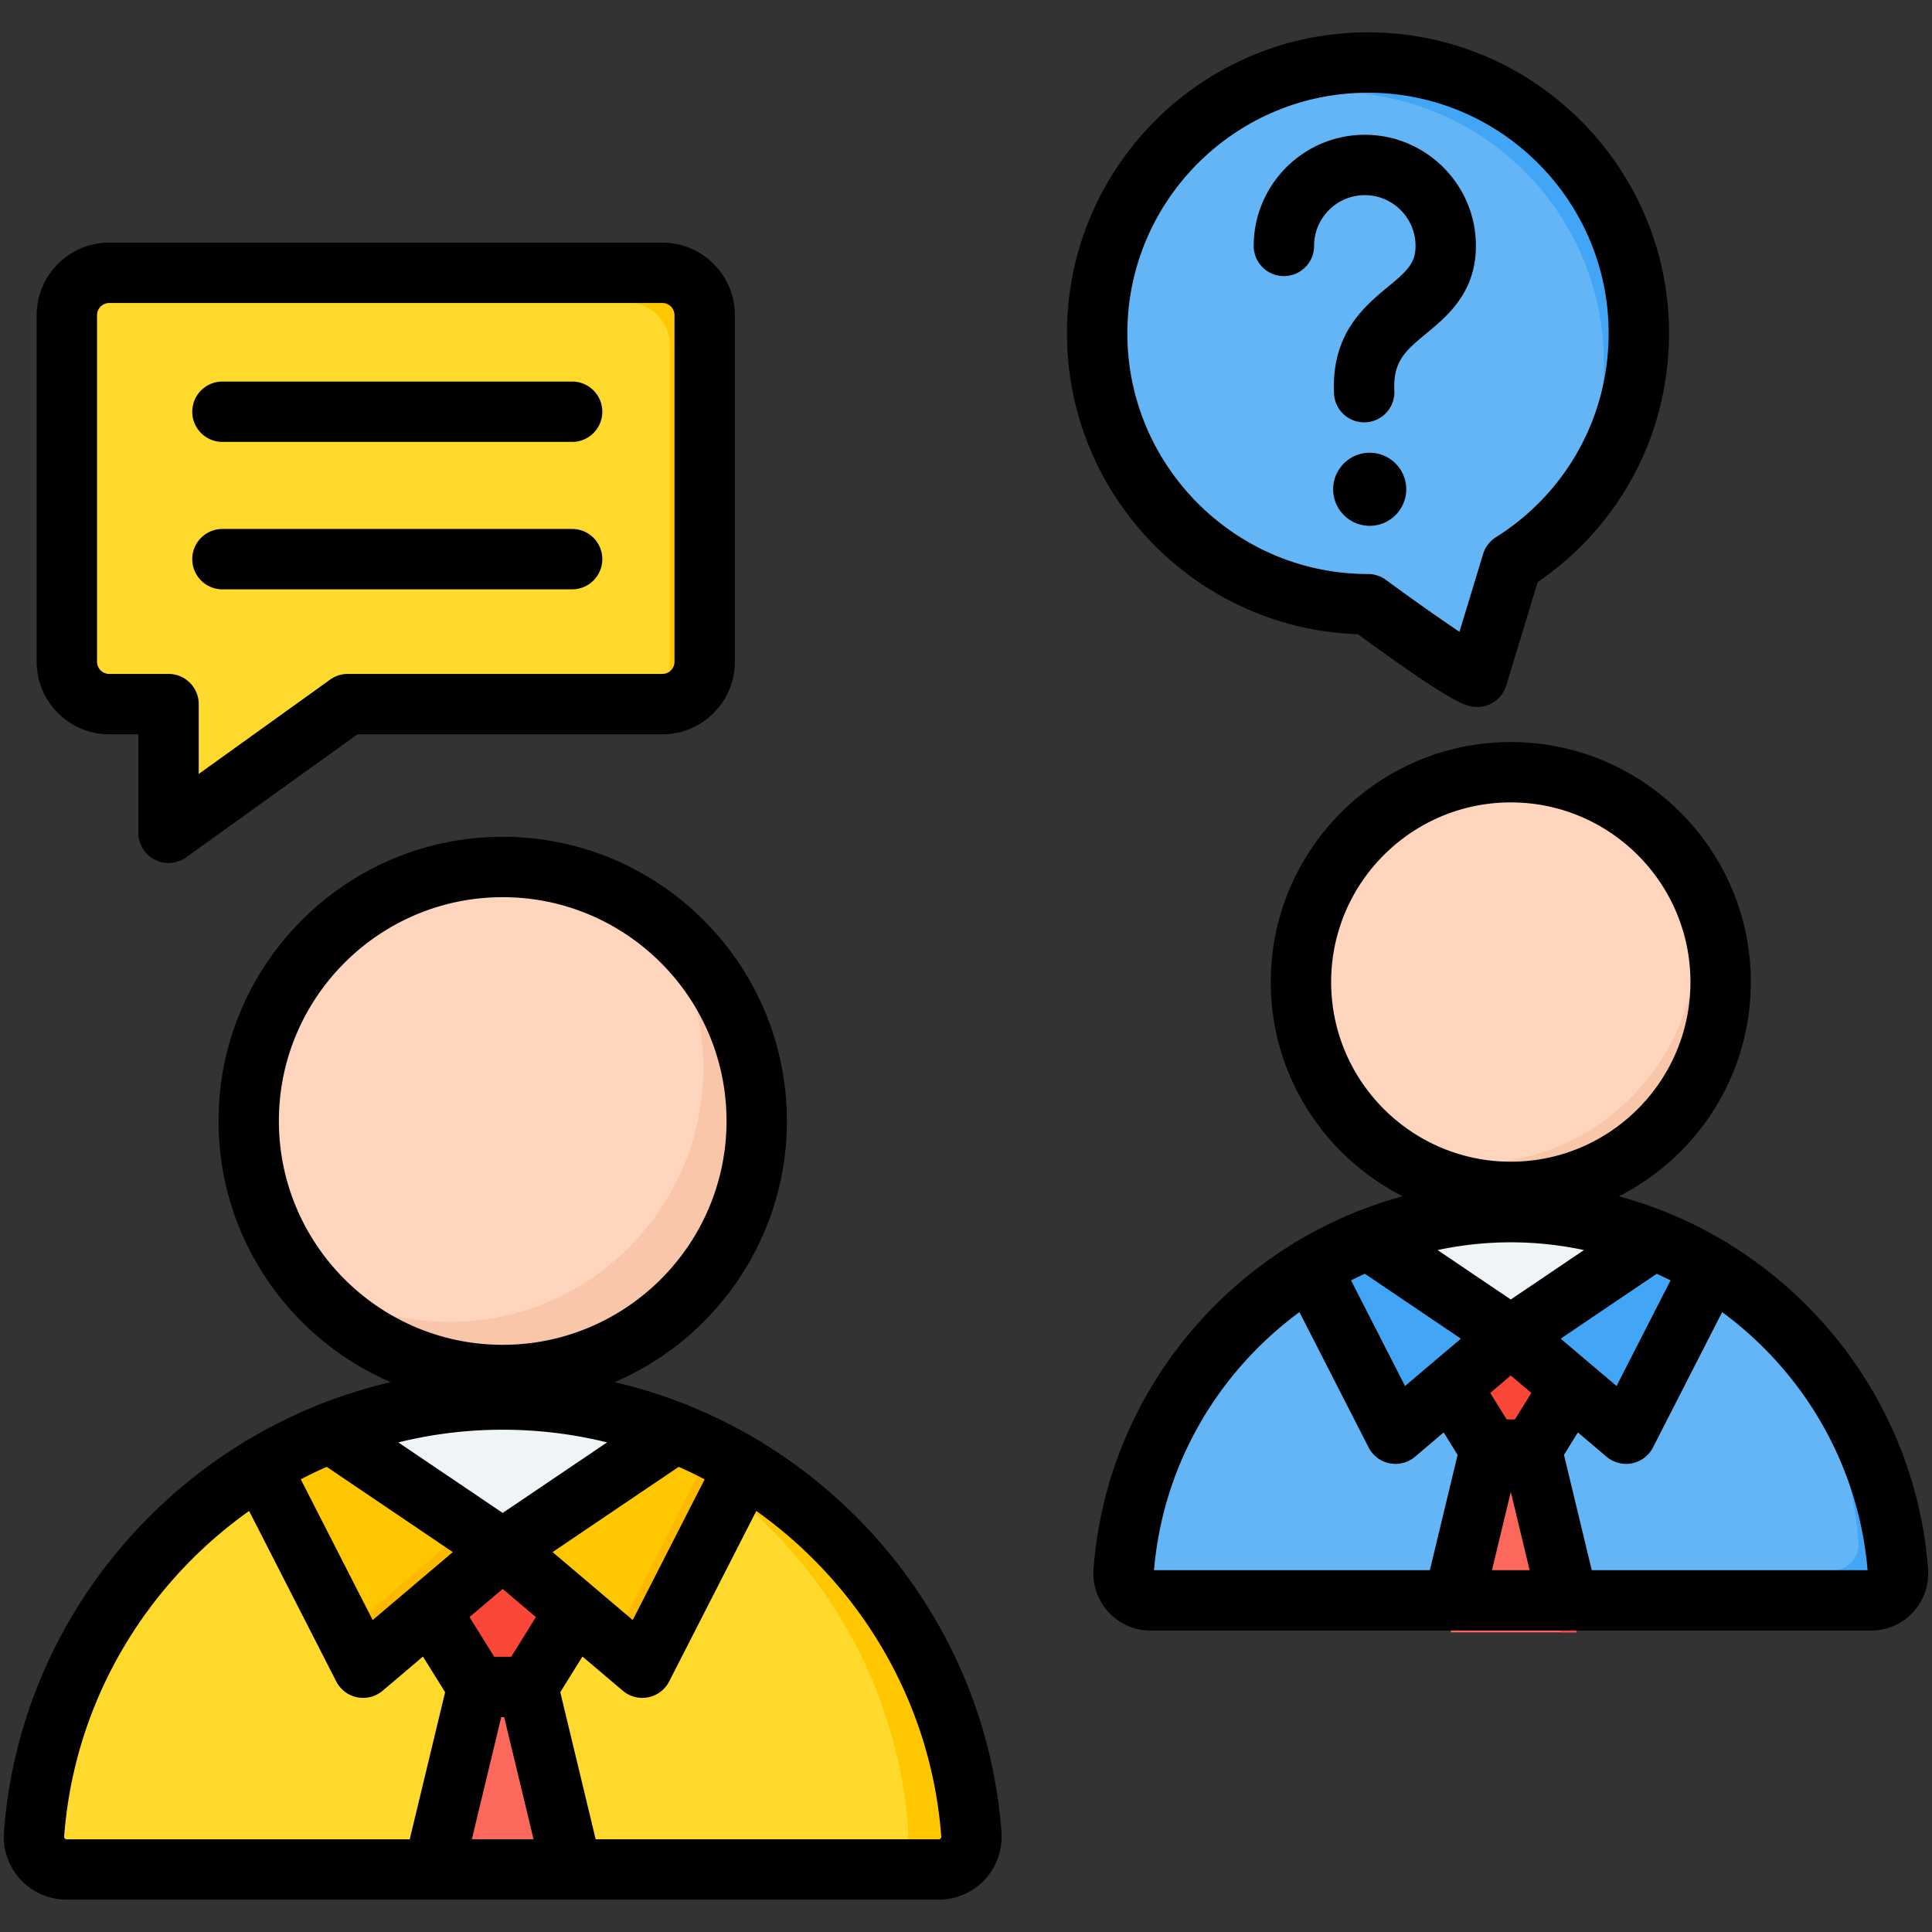
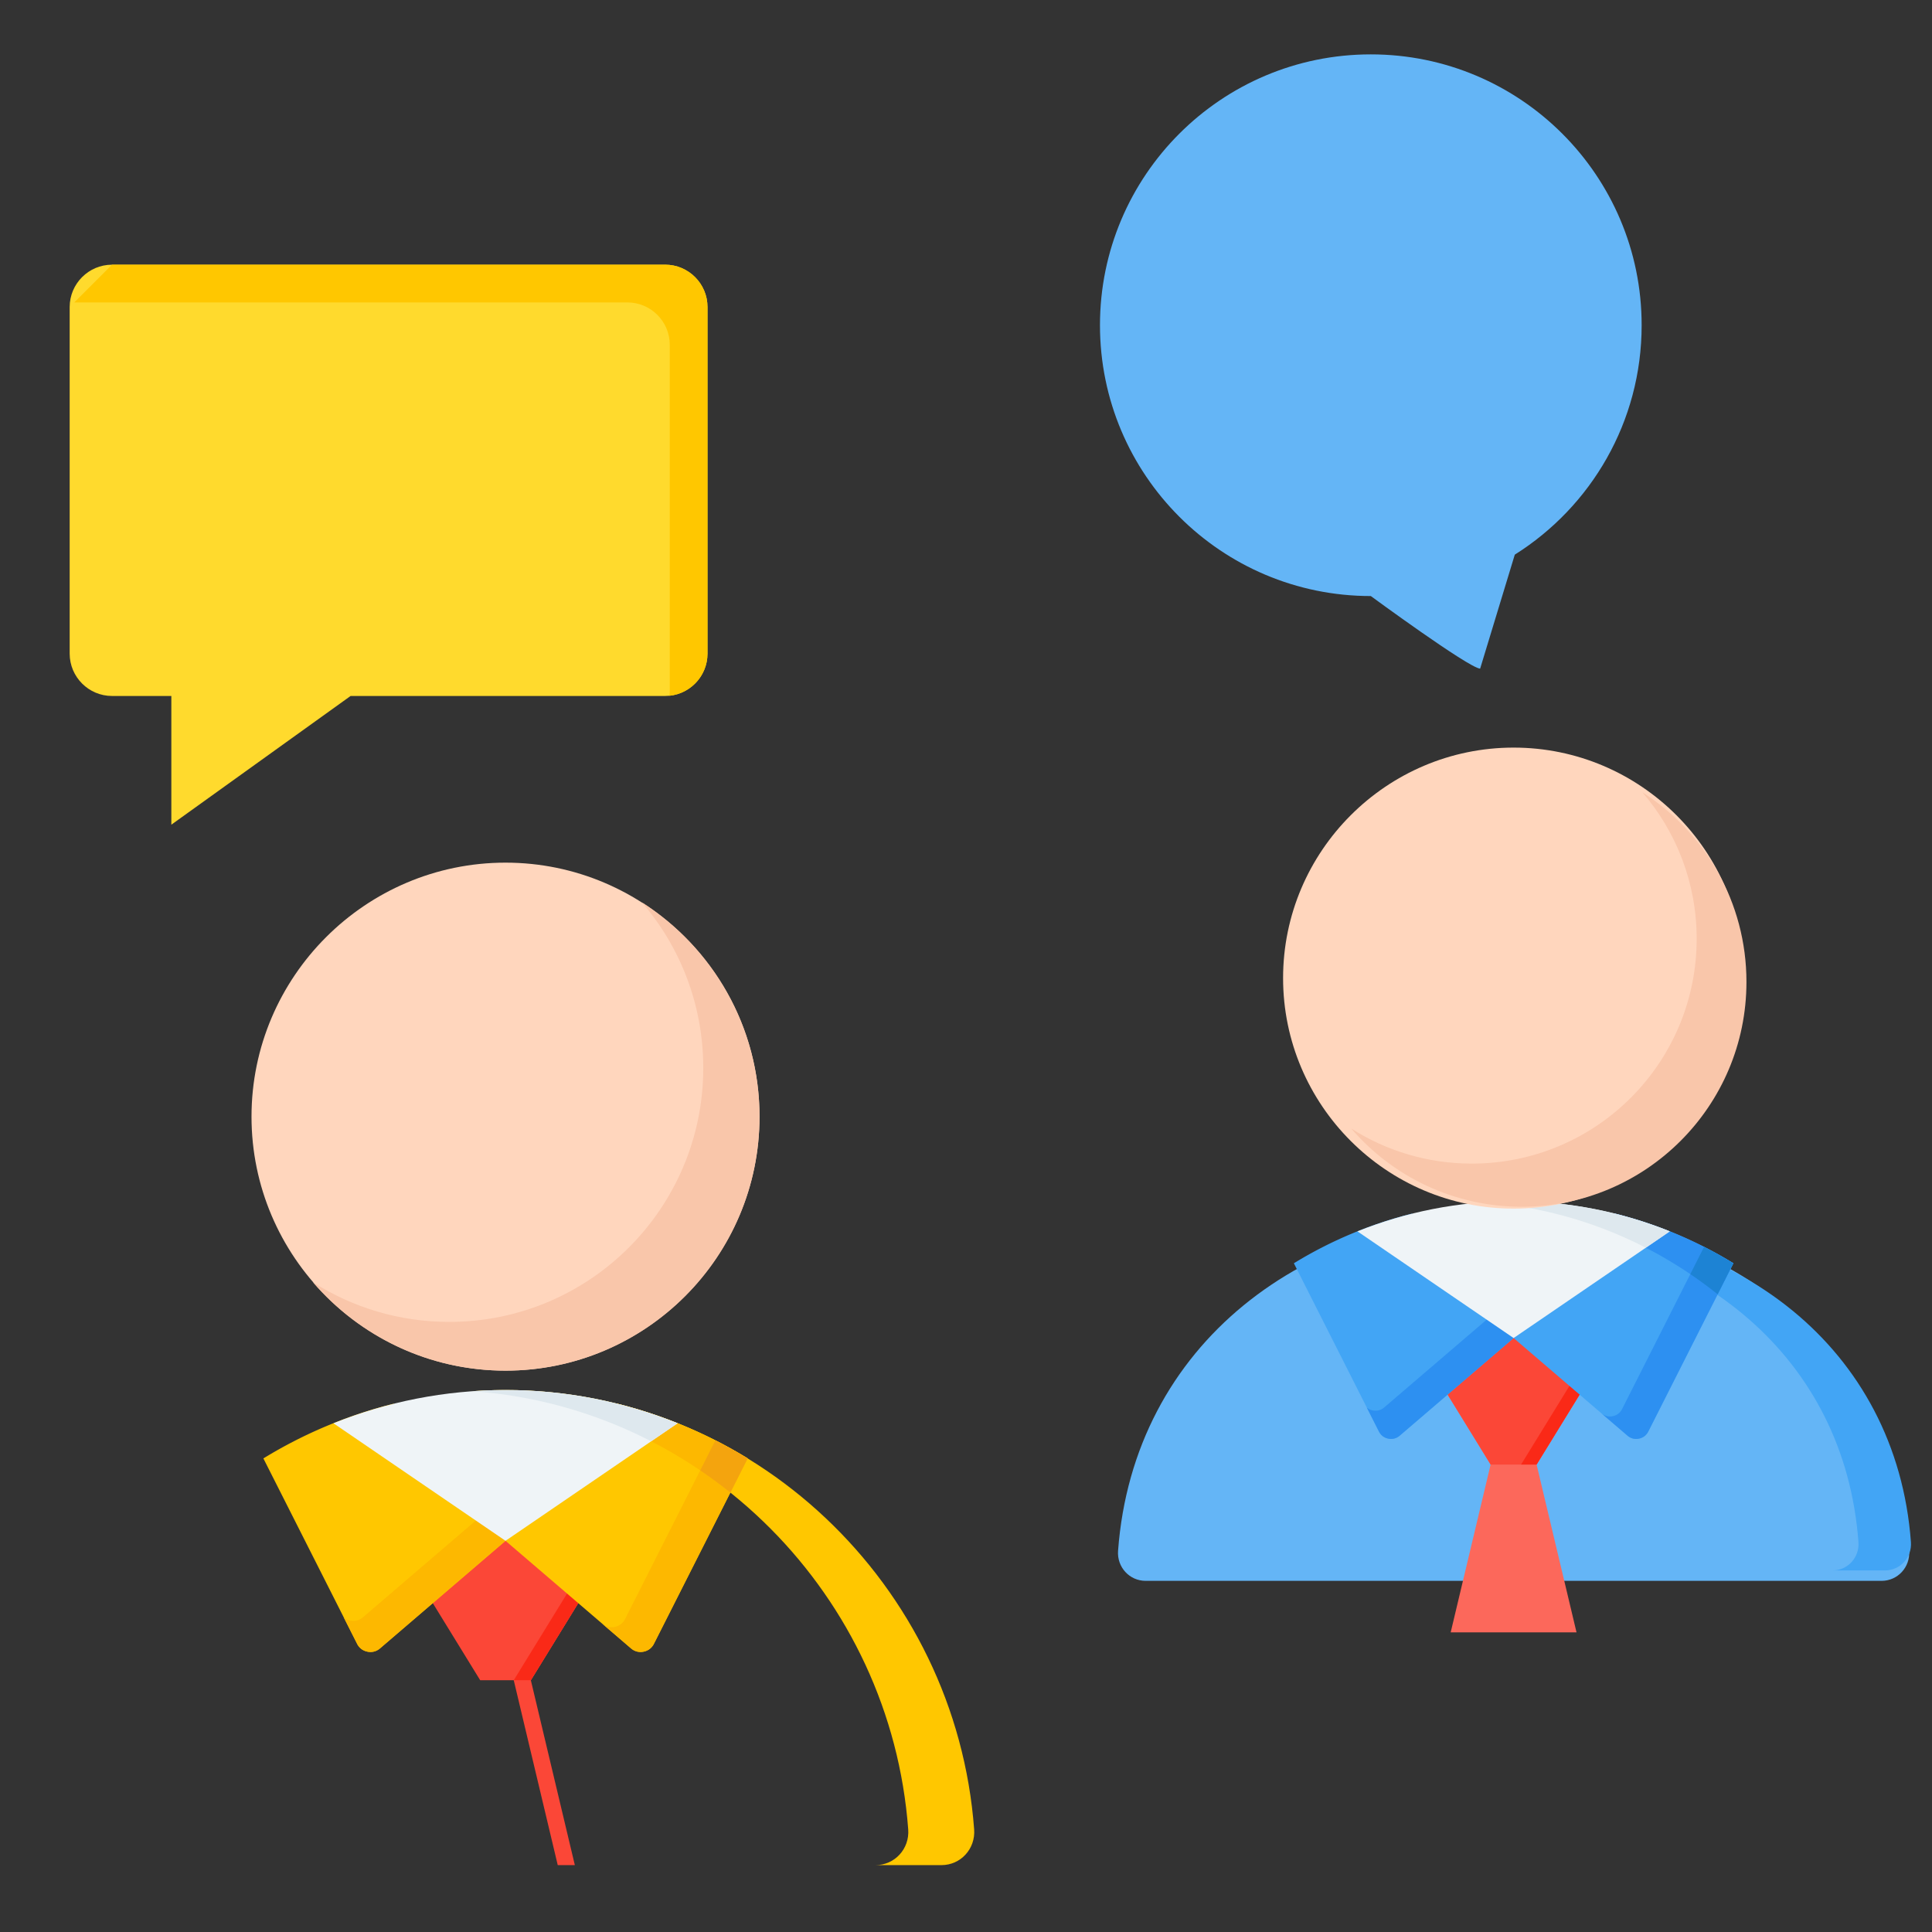
<svg xmlns="http://www.w3.org/2000/svg" xml:space="preserve" width="512" height="512" style="enable-background:new 0 0 512 512">
  <rect width="100%" height="100%" fill="#333333" stroke="none" />
  <g fill-rule="evenodd">
-     <path fill="#ffda2d" d="M258.162 484.837c-4.815-64.882-58.836-116.463-124.195-116.463S14.588 419.955 9.773 484.837c-.381 5.126 3.579 9.44 8.664 9.44h231.061c5.085 0 9.044-4.313 8.664-9.44z" data-original="#ffda2d" />
    <path fill="#ffc700" d="M258.162 484.837c-4.815-64.882-58.836-116.463-124.195-116.463-2.936 0-5.849.108-8.736.313 61.376 4.353 110.86 54.183 115.458 116.15.38 5.126-3.579 9.44-8.664 9.44h17.472c5.085 0 9.044-4.313 8.664-9.44z" data-original="#ffc700" />
-     <path fill="#fc685b" d="M115.595 494.274h36.744l-11.659-48.997 18.214-29.624-24.927-18.308-24.928 18.308 18.215 29.624z" data-original="#fc685b" />
    <path fill="#fb4737" d="M147.808 494.274h4.531l-11.659-48.997 18.214-29.624-24.927-18.308-2.266 1.664 22.661 16.644-18.214 29.624z" data-original="#fb4737" />
    <path fill="#fb4737" d="m133.967 397.345 24.927 18.308-18.214 29.624h-13.426l-18.215-29.624z" data-original="#fb4737" />
    <path fill="#fa2917" d="m133.967 397.345 24.927 18.308-18.214 29.624h-4.532l18.214-29.624-22.661-16.644z" data-original="#fa2917" />
    <path fill="#ffc700" d="M104.317 372.003a123.162 123.162 0 0 0-34.518 14.492l24.827 49.11c.569 1.125 1.522 1.855 2.748 2.103s2.383-.054 3.337-.872l33.256-28.505z" data-original="#ffc700" />
    <path fill="#fdb800" d="m91.108 428.645 3.519 6.96c.569 1.125 1.522 1.855 2.748 2.103s2.383-.054 3.337-.872l33.256-28.505-5.819-7.129-31.96 27.393c-.953.817-2.111 1.119-3.337.872a3.897 3.897 0 0 1-1.744-.821z" data-original="#fdb800" />
    <path fill="#ffc700" d="M198.134 386.495a123.137 123.137 0 0 0-34.518-14.492l-29.649 36.328 33.256 28.505c.954.817 2.111 1.119 3.336.872 1.226-.248 2.179-.977 2.748-2.103z" data-original="#ffc700" />
    <path fill="#fdb800" d="M198.134 386.495a124.664 124.664 0 0 0-8.547-4.781l-23.929 47.335c-.569 1.125-1.522 1.854-2.748 2.102s-2.383-.054-3.336-.872l7.649 6.557c.954.817 2.111 1.119 3.336.872 1.226-.248 2.179-.977 2.748-2.103z" data-original="#fdb800" />
    <path fill="#fdb800" d="M198.134 386.495a123.137 123.137 0 0 0-34.518-14.492l-3.569 4.372c12.177 4.632 23.462 11.143 33.506 19.18l4.581-9.061z" data-original="#fdb800" />
    <path fill="#f4a40e" d="M198.134 386.495a128.974 128.974 0 0 0-8.547-4.781l-4.02 7.953a125.355 125.355 0 0 1 7.987 5.89l4.581-9.061z" data-original="#f4a40e" />
    <path fill="#eff4f7" d="M179.575 377.174c-14.142-5.672-29.53-8.8-45.608-8.8s-31.466 3.127-45.608 8.8l45.608 31.157z" data-original="#eff4f7" />
    <path fill="#dee8ee" d="M179.575 377.174a122.246 122.246 0 0 0-45.608-8.8c-2.936 0-5.849.105-8.736.31v.003c16.916 1.2 32.924 5.86 47.343 13.27z" data-original="#dee8ee" />
    <path fill="#ffd6bd" d="M133.966 363.235c37.075 0 67.314-30.238 67.314-67.313s-30.239-67.313-67.314-67.313-67.314 30.238-67.314 67.313 30.239 67.313 67.314 67.313z" data-original="#ffd6bd" />
    <path fill="#f9c6aa" d="M82.923 339.802c12.345 14.346 30.632 23.433 51.043 23.433 37.176 0 67.314-30.137 67.314-67.313 0-23.876-12.432-44.846-31.174-56.797 10.139 11.784 16.269 27.115 16.269 43.88 0 37.176-30.137 67.313-67.314 67.313-13.3 0-25.698-3.858-36.139-10.516z" data-original="#f9c6aa" />
    <path fill="#ffda2d" d="M29.683 70.145h146.592c6.18 0 11.219 5.039 11.219 11.219v91.857c0 6.179-5.04 11.219-11.219 11.219H92.911l-47.502 34.108V184.44H29.683c-6.18 0-11.219-5.04-11.219-11.219V81.364c0-6.18 5.04-11.219 11.219-11.219z" data-original="#ffda2d" />
-     <path fill="#ffc700" d="M29.683 70.145h146.592c6.18 0 11.219 5.039 11.219 11.219v91.857c0 5.788-4.421 10.576-10.06 11.159.039-.381.06-.768.06-1.159V91.364c0-6.18-5.04-11.219-11.219-11.219H19.683c-.391 0-.778.02-1.159.06.583-5.639 5.371-10.06 11.16-10.06z" data-original="#ffc700" />
+     <path fill="#ffc700" d="M29.683 70.145h146.592c6.18 0 11.219 5.039 11.219 11.219v91.857c0 5.788-4.421 10.576-10.06 11.159.039-.381.06-.768.06-1.159V91.364c0-6.18-5.04-11.219-11.219-11.219H19.683z" data-original="#ffc700" />
    <path fill="#64b5f6" d="M505.944 410.976c-4.064-54.761-49.659-88.996-104.823-88.996s-100.758 34.235-104.822 88.996c-.321 4.326 3.021 7.967 7.313 7.967h195.019c4.292 0 7.634-3.641 7.313-7.967z" data-original="#64b5f6" />
    <path fill="#42a5f5" d="M506.416 408.67c-3.833-51.644-46.832-83.93-98.855-83.93-2.337 0-4.655.086-6.954.249 48.854 3.465 88.241 34.357 91.901 83.681.303 4.08-2.849 7.514-6.896 7.514h13.907c4.048 0 7.199-3.433 6.896-7.514z" data-original="#42a5f5" />
    <path fill="#fc685b" d="M384.448 432.587h33.346l-10.581-44.464 16.53-26.884-22.622-16.615-22.622 16.615 16.53 26.884z" data-original="#fc685b" />
-     <path fill="#fb4737" d="M413.682 432.587h4.112l-10.581-44.464 16.53-26.884-22.622-16.615-2.056 1.51 20.565 15.105-16.53 26.884z" data-original="#fb4737" />
    <path fill="#fb4737" d="m401.121 344.624 22.622 16.615-16.53 26.884h-12.184l-16.53-26.884z" data-original="#fb4737" />
    <path fill="#fa2917" d="m401.121 344.624 22.622 16.615-16.53 26.884H403.1l16.53-26.884-20.565-15.105z" data-original="#fa2917" />
    <path fill="#42a5f5" d="M374.214 321.627a111.738 111.738 0 0 0-31.325 13.151l22.531 44.568c.516 1.021 1.381 1.683 2.494 1.908s2.163-.049 3.028-.791l30.18-25.868-26.907-32.968z" data-original="#42a5f5" />
    <path fill="#2d90f1" d="m362.226 373.029 3.193 6.316c.516 1.021 1.381 1.683 2.494 1.908s2.163-.049 3.028-.791l30.18-25.868-5.281-6.47-29.003 24.859c-.865.742-1.915 1.016-3.028.791a3.532 3.532 0 0 1-1.583-.745z" data-original="#2d90f1" />
    <path fill="#42a5f5" d="M459.353 334.778a111.738 111.738 0 0 0-31.325-13.151l-26.907 32.968 30.18 25.868c.865.742 1.915 1.016 3.028.791s1.977-.887 2.494-1.908l22.531-44.568z" data-original="#42a5f5" />
    <path fill="#2d90f1" d="M459.353 334.778a113.16 113.16 0 0 0-7.756-4.339l-21.716 42.956c-.516 1.021-1.381 1.683-2.494 1.908-1.112.225-2.162-.049-3.028-.791l6.942 5.95c.865.742 1.915 1.016 3.028.791s1.977-.887 2.494-1.908l22.531-44.568z" data-original="#2d90f1" />
    <path fill="#2d90f1" d="M459.353 334.778a111.738 111.738 0 0 0-31.325-13.151l-3.239 3.968c11.051 4.204 21.292 10.113 30.407 17.406z" data-original="#2d90f1" />
    <path fill="#1d83d4" d="M459.353 334.778a117.234 117.234 0 0 0-7.756-4.339l-3.648 7.217a114.509 114.509 0 0 1 7.248 5.345l4.157-8.223z" data-original="#1d83d4" />
    <path fill="#eff4f7" d="M442.51 326.319c-12.834-5.148-26.799-7.986-41.389-7.986s-28.555 2.838-41.389 7.986l41.389 28.275z" data-original="#eff4f7" />
    <path fill="#dee8ee" d="M442.51 326.319a110.927 110.927 0 0 0-41.389-7.986c-2.665 0-5.308.095-7.928.281v.003c15.351 1.089 29.879 5.318 42.964 12.043l6.354-4.34z" data-original="#dee8ee" />
    <path fill="#ffd6bd" d="M401.12 320.296c33.646 0 61.088-27.441 61.088-61.087s-27.442-61.087-61.088-61.087-61.088 27.441-61.088 61.087 27.442 61.087 61.088 61.087z" data-original="#ffd6bd" />
    <path fill="#f9c6aa" d="M358.074 299.059c10.926 12.697 27.112 20.74 45.177 20.74 32.904 0 59.577-26.674 59.577-59.577 0-21.132-11.003-39.692-27.591-50.269 8.974 10.429 14.4 23.999 14.4 38.837 0 32.904-26.674 59.577-59.577 59.577-11.772 0-22.745-3.415-31.985-9.307z" data-original="#f9c6aa" />
    <path fill="#64b5f6" d="M363.278 14.41c39.64 0 71.775 32.135 71.775 71.775 0 25.619-13.422 48.103-33.618 60.803l-9.185 30.215c-3.154-.272-28.972-19.244-28.972-19.244-39.64 0-71.775-32.135-71.775-71.775s32.135-71.774 71.775-71.774z" data-original="#64b5f6" />
-     <path fill="#42a5f5" d="M363.278 14.41c39.64 0 71.775 32.135 71.775 71.775 0 22.367-10.232 42.344-26.269 55.507 10.166-12.385 16.269-28.233 16.269-45.507 0-39.64-32.134-71.775-71.775-71.775-17.273 0-33.121 6.104-45.506 16.269 13.163-16.037 33.139-26.269 55.506-26.269zm37.15 135.892-8.177 26.901c-.8-.069-3.06-1.343-5.986-3.204l5.171-17.011a72.089 72.089 0 0 0 8.993-6.686z" data-original="#42a5f5" />
-     <path d="M372.667 129.661c0 5.339-4.35 9.688-9.683 9.688S353.3 135 353.3 129.661s4.35-9.683 9.684-9.683 9.683 4.353 9.683 9.683zm-40.421-64.492c0-16.238 13.21-29.449 29.442-29.449s29.445 13.211 29.445 29.449c0 12.319-7.569 18.592-13.095 23.163-5.547 4.598-8.897 7.367-8.525 15.22a7.991 7.991 0 0 1-7.61 8.367c-.129.009-.258.009-.386.009a7.997 7.997 0 0 1-7.985-7.617c-.751-15.828 7.948-23.04 14.299-28.299 5.063-4.193 7.301-6.24 7.301-10.843 0-7.409-6.03-13.451-13.444-13.451s-13.443 6.042-13.443 13.451c0 4.419-3.582 7.999-8 7.999s-8-3.58-8-7.999zm30.288-40.599c-35.165 0-63.775 28.61-63.775 63.771s28.61 63.78 63.775 63.78c1.704 0 3.364.538 4.737 1.547 6.531 4.801 14.05 10.122 19.503 13.763l6.264-20.611a8.029 8.029 0 0 1 3.395-4.448c18.707-11.763 29.876-31.963 29.876-54.032 0-35.161-28.608-63.771-63.775-63.771zm-2.677 143.502c25.728 18.809 28.742 19.069 30.96 19.257.232.019.465.033.695.033a8.007 8.007 0 0 0 7.65-5.674l8.34-27.44c21.854-14.909 34.808-39.316 34.808-65.908 0-43.99-35.788-79.769-79.776-79.769S282.76 44.35 282.76 88.34c0 43.09 34.343 78.307 77.097 79.731zm-308.909-58.96a8 8 0 0 1 8.001-7.999h92.67a7.999 7.999 0 1 1 0 15.998h-92.67a7.998 7.998 0 0 1-8.001-7.999zm0 39.066a8 8 0 0 1 8.001-7.999h92.67c4.418 0 8 3.58 8 7.999s-3.582 8.004-8 8.004h-92.67a8.003 8.003 0 0 1-8.001-8.004zM25.72 83.52v91.862a3.224 3.224 0 0 0 3.218 3.216h15.726a7.998 7.998 0 0 1 7.999 7.999v18.512L87.5 180.098a7.966 7.966 0 0 1 4.665-1.5h83.365a3.223 3.223 0 0 0 3.218-3.216V83.52a3.228 3.228 0 0 0-3.218-3.222H28.938a3.229 3.229 0 0 0-3.218 3.222zm3.218 111.082h7.727v26.105a7.983 7.983 0 0 0 4.348 7.112 8.015 8.015 0 0 0 3.652.891 7.972 7.972 0 0 0 4.667-1.509l45.41-32.6h80.789c10.599 0 19.219-8.622 19.219-19.219V83.52c0-10.603-8.621-19.219-19.219-19.219H28.938c-10.597 0-19.219 8.617-19.219 19.219v91.862c0 10.598 8.622 19.219 19.219 19.219zm392.888 221.516-7.355-30.567 3.692-5.943 7.596 6.443a8.03 8.03 0 0 0 5.174 1.896 8.023 8.023 0 0 0 7.125-4.358l18.332-35.869c21.43 15.767 36.169 40.302 38.541 68.398h-73.104zm-26.441 0 4.993-20.748 4.993 20.748zm-51.018-68.398 18.329 35.869a8.02 8.02 0 0 0 7.123 4.358 8.03 8.03 0 0 0 5.175-1.896l7.596-6.443 3.692 5.943-7.353 30.567h-73.106c2.373-28.096 17.11-52.631 38.544-68.398zm8.402-87.471c0-26.251 21.357-47.603 47.608-47.603s47.608 21.351 47.608 47.603-21.358 47.612-47.608 47.612-47.608-21.351-47.608-47.612zm60.829 94.513 14.807 12.55 14.312-28.001a93.26 93.26 0 0 0-3.666-1.75l-25.452 17.201zm-12.133 21.408h-2.176l-4.363-7.023 5.45-4.617 5.451 4.617-4.363 7.023zm-1.087-31.789-19.398-13.102c6.279-1.33 12.764-2.052 19.398-2.052s13.117.721 19.396 2.052zm-38.675-6.82a95.39 95.39 0 0 0-3.667 1.75l14.312 28.001 14.809-12.55-25.453-17.201zm149.254 78.25c-2.74-36.515-23.309-67.983-52.715-86.122a8.053 8.053 0 0 0-1.225-.778c-.078-.042-.156-.071-.234-.104a110.792 110.792 0 0 0-14.882-7.419 8.053 8.053 0 0 0-1.485-.599 110.6 110.6 0 0 0-11.406-3.759c20.726-10.499 34.975-32.001 34.975-56.781 0-35.071-28.534-63.601-63.607-63.601s-63.609 28.53-63.609 63.601c0 24.78 14.25 46.282 34.977 56.781a110.45 110.45 0 0 0-11.402 3.759 8.193 8.193 0 0 0-1.494.599 110.79 110.79 0 0 0-14.877 7.419c-.077.033-.157.061-.234.104a8.003 8.003 0 0 0-1.227.778c-29.408 18.14-49.974 49.608-52.713 86.122a15.233 15.233 0 0 0 3.999 11.466 15.213 15.213 0 0 0 11.136 4.844h190.889a15.21 15.21 0 0 0 11.135-4.844 15.226 15.226 0 0 0 4-11.466zm-261.684 71.407c-.193.212-.439.212-.518.212h-90.896l-9.377-38.982 5.871-9.447 10.686 9.055a7.977 7.977 0 0 0 5.172 1.901c.523 0 1.05-.047 1.572-.16a7.972 7.972 0 0 0 5.552-4.198l23.092-45.179c27.471 19.507 46.341 50.607 49.016 86.268.006.08.024.33-.169.528zm-124.232.213 7.786-32.359h.79l7.786 32.359zm-107.87-.213c-.193-.198-.175-.448-.17-.528 2.675-35.661 21.545-66.761 49.016-86.268l23.092 45.179a7.98 7.98 0 0 0 5.554 4.198c.522.113 1.047.16 1.57.16 1.878 0 3.714-.66 5.173-1.901l10.683-9.055 5.872 9.447-9.379 38.982H17.689c-.081 0-.324 0-.518-.212zM73.908 297.07c0-32.704 26.609-59.309 59.315-59.309s59.313 26.605 59.313 59.309-26.607 59.319-59.313 59.319-59.315-26.61-59.315-59.319zm72.534 114.251 21.241 18.007 19.057-37.288a113.672 113.672 0 0 0-6.874-3.311zm-13.221-10.381 27.666-18.691c-8.891-2.198-18.16-3.358-27.666-3.358s-18.773 1.16-27.665 3.358zm-46.642-12.21a113.672 113.672 0 0 0-6.874 3.311l19.058 37.288 21.239-18.007L86.58 388.73zm48.896 50.338h-4.505l-6.542-10.527 8.793-7.452 8.796 7.452zm66.858-56.536c35.18 21.667 59.788 59.309 63.064 102.969a16.753 16.753 0 0 1-4.394 12.607c-3.141 3.382-7.605 5.32-12.248 5.32H17.689c-4.643 0-9.105-1.938-12.246-5.32a16.748 16.748 0 0 1-4.396-12.607c3.276-43.66 27.884-81.302 63.062-102.969a7.843 7.843 0 0 1 1.319-.854c.096-.047.195-.09.293-.128a132.133 132.133 0 0 1 17.98-8.961 7.753 7.753 0 0 1 1.571-.632 130.668 130.668 0 0 1 18.284-5.669C76.738 354.747 57.91 328.071 57.91 297.07c0-41.519 33.785-75.311 75.314-75.311s75.312 33.793 75.312 75.311c0 31.001-18.829 57.677-45.646 69.218a130.812 130.812 0 0 1 18.281 5.669 7.694 7.694 0 0 1 1.575.632 132.225 132.225 0 0 1 17.978 8.961c.098.038.197.08.293.128.475.24.916.533 1.317.854z" data-original="#000000" />
  </g>
</svg>